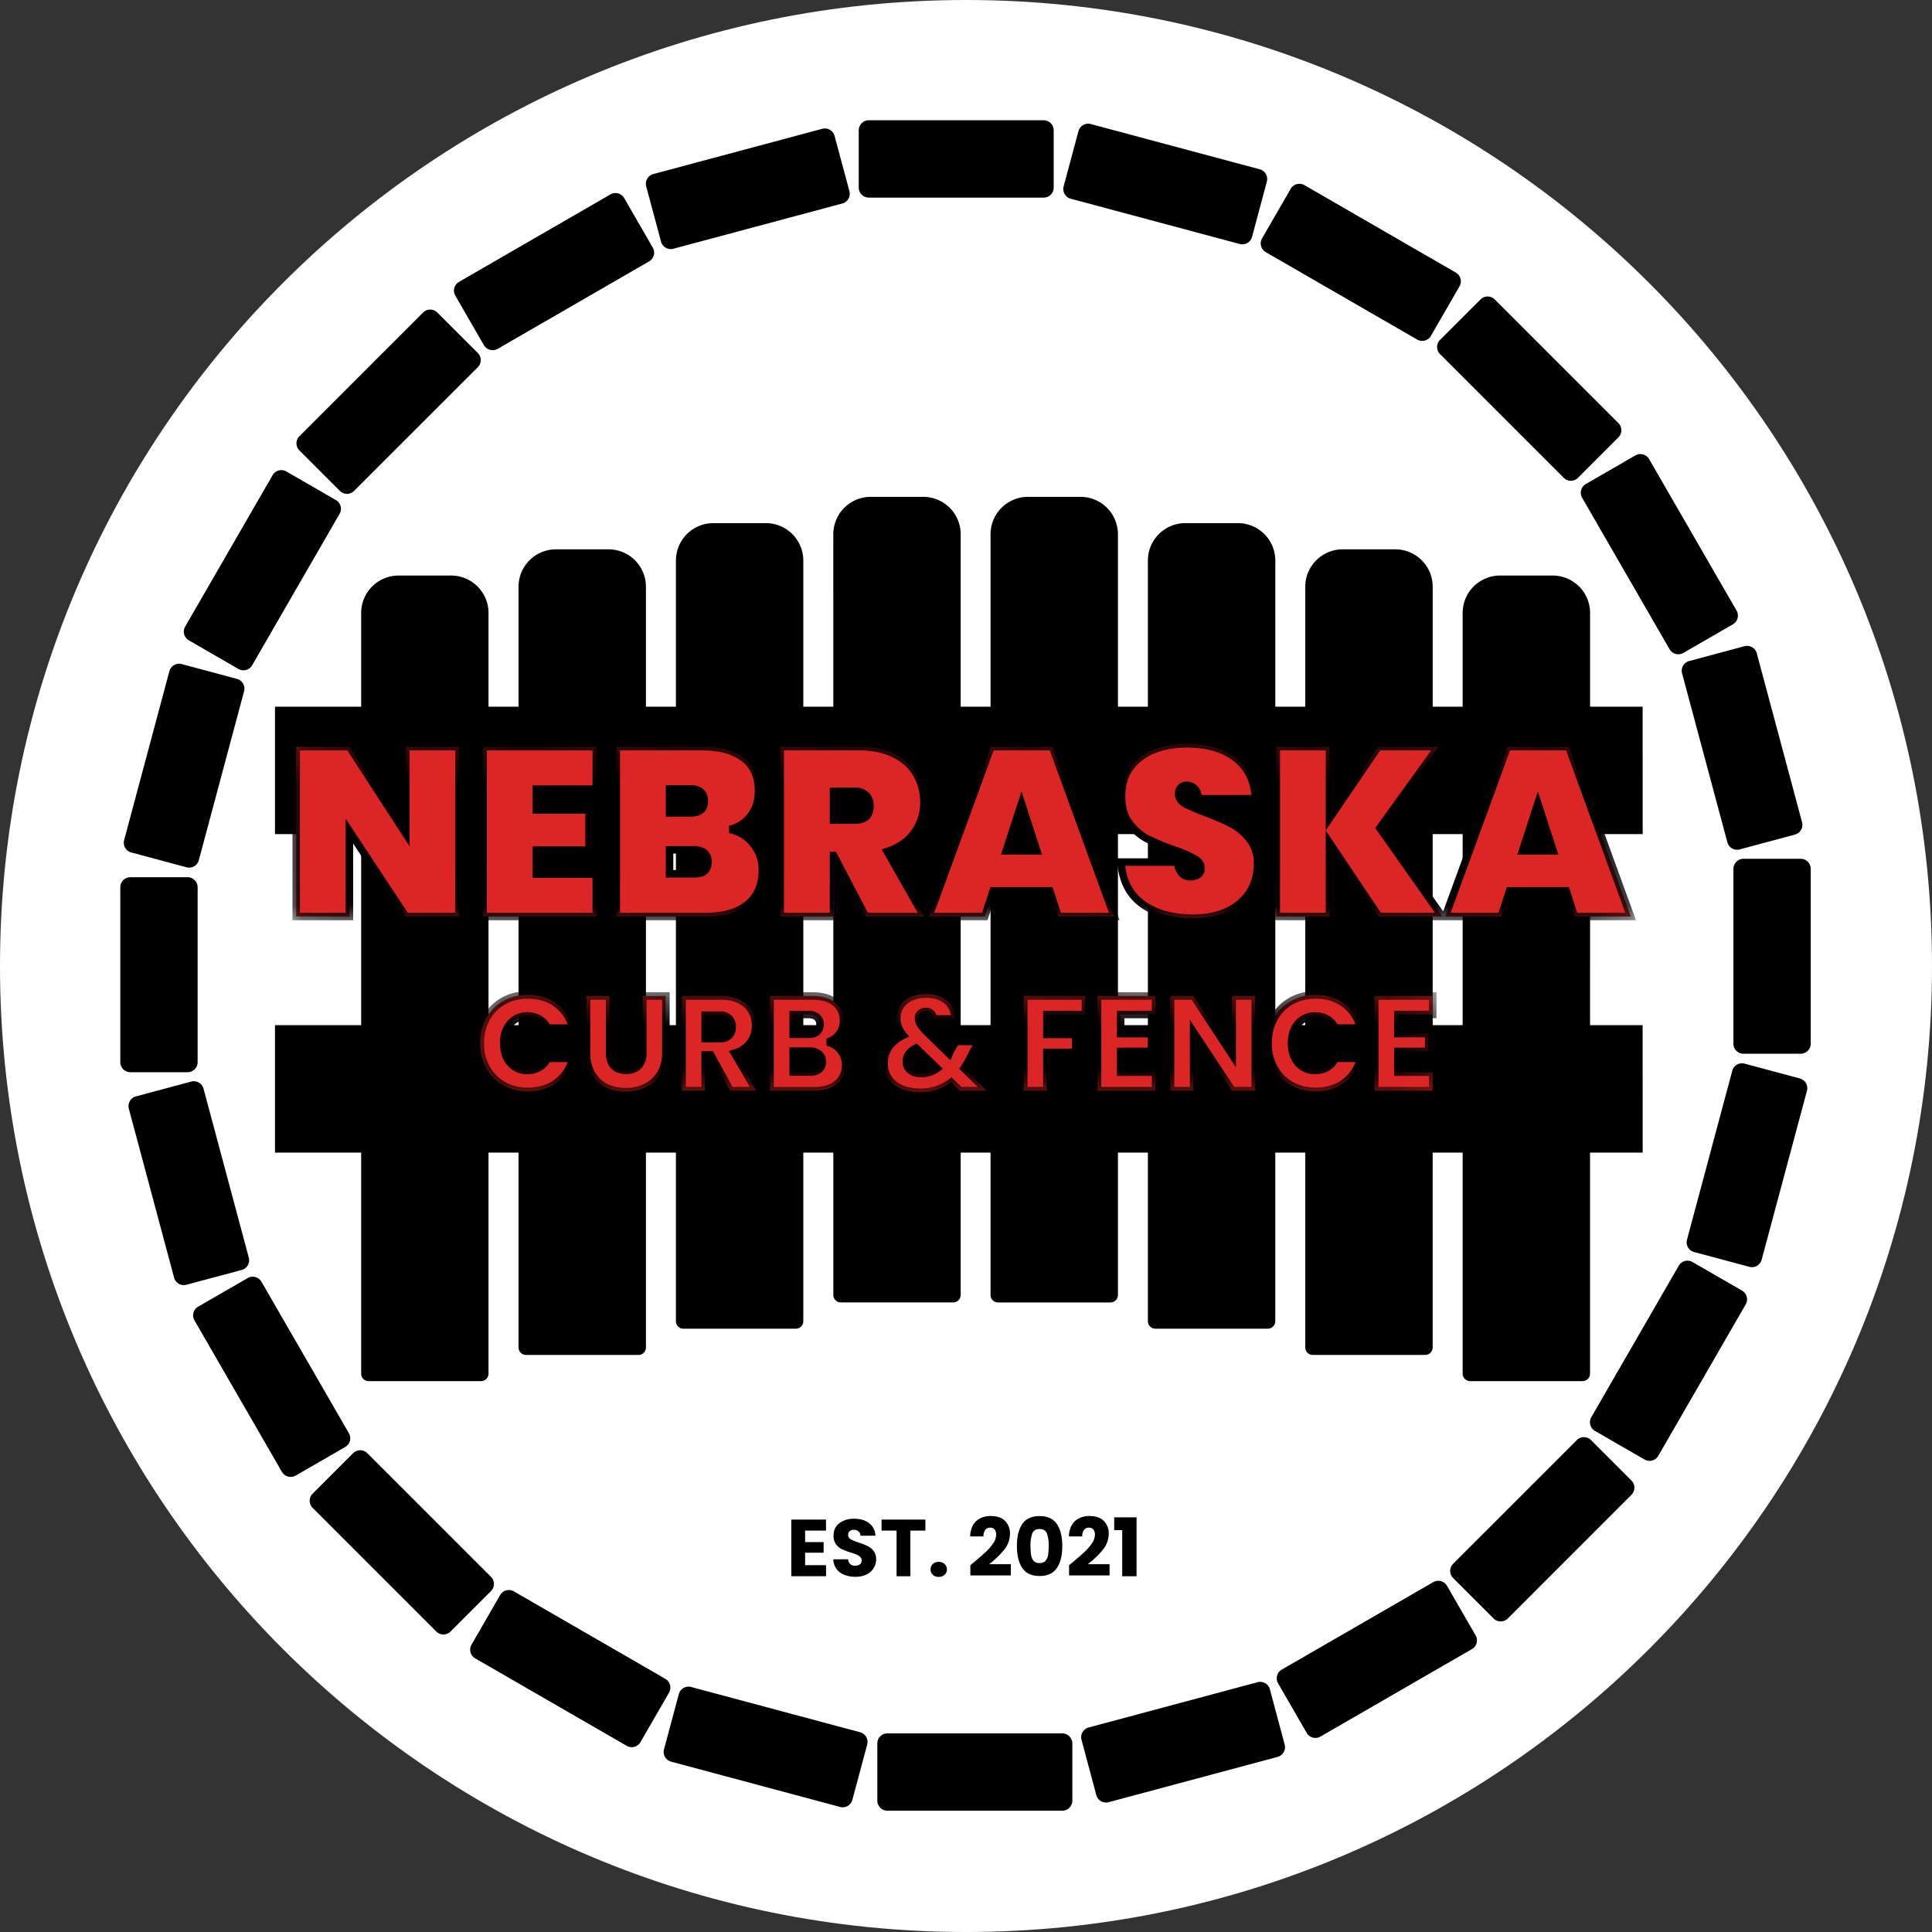
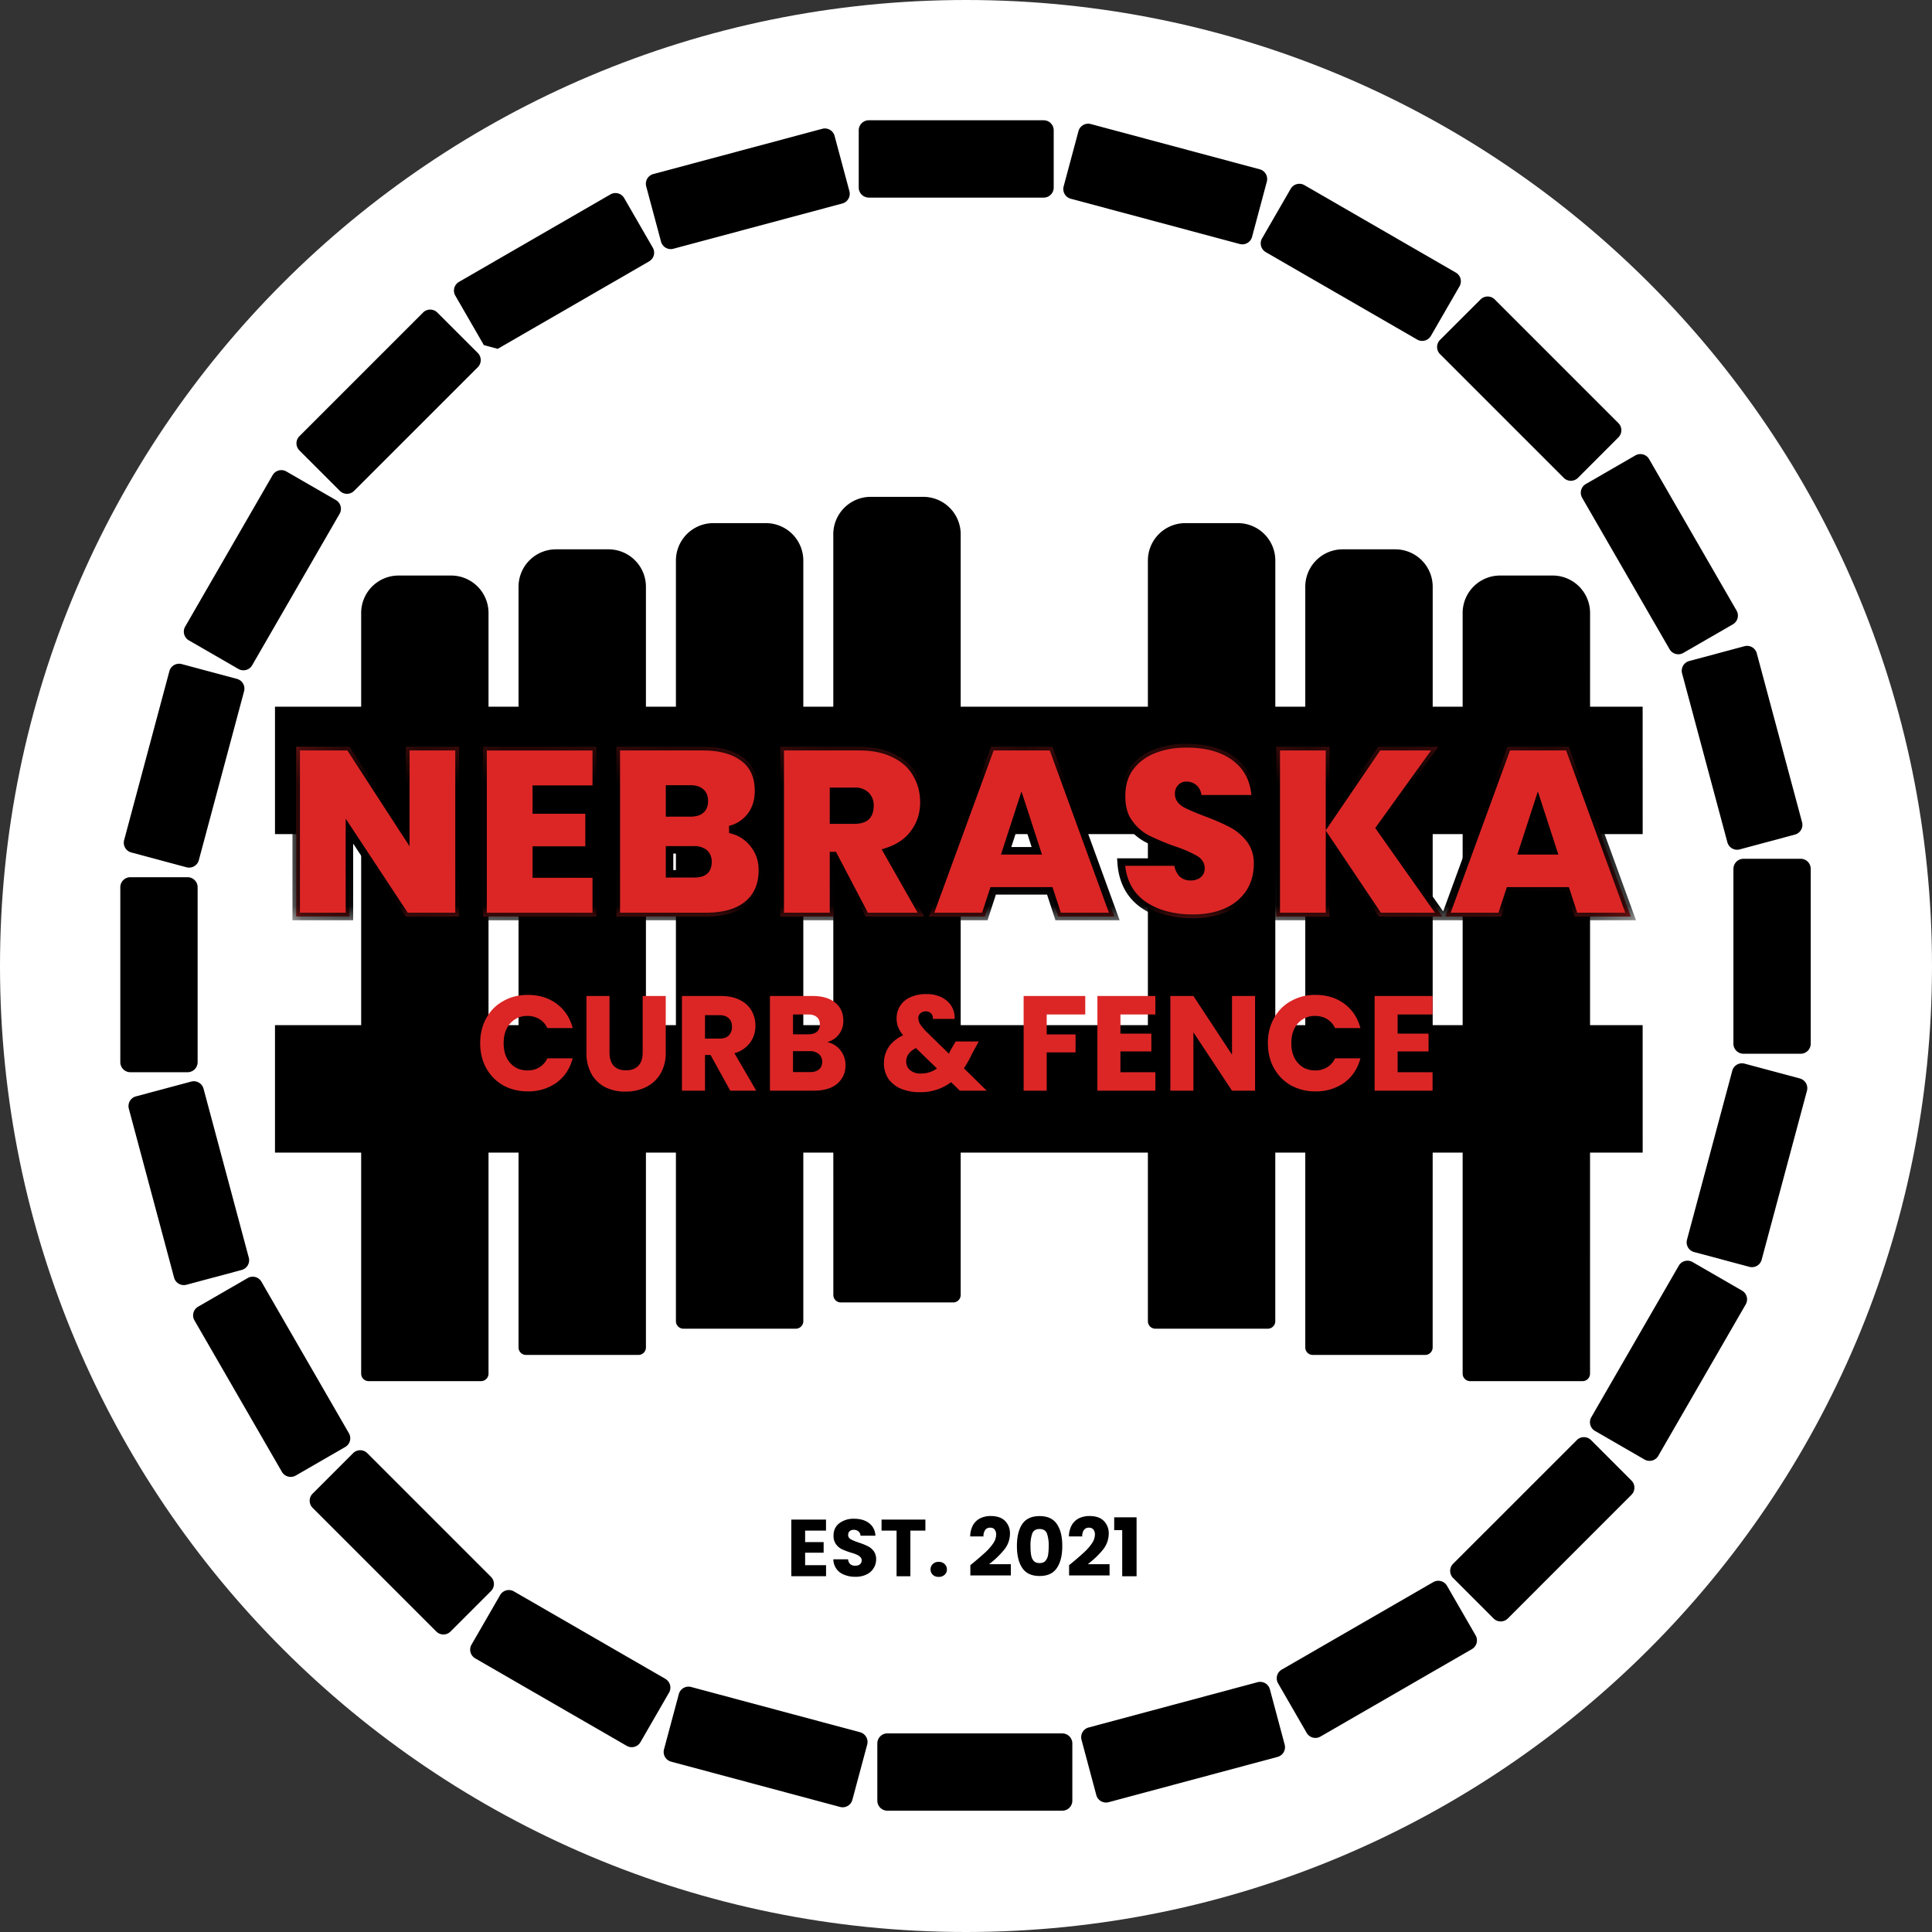
<svg xmlns="http://www.w3.org/2000/svg" data-bbox="0 0 48 48" viewBox="0 0 48 48" height="48" width="48" data-type="color">
  <rect x="0" y="0" width="48" height="48" fill="#333333" stroke="none" />
  <g>
    <path fill="#ffffff" d="M48 24c0 13.255-10.745 24-24 24S0 37.255 0 24 10.745 0 24 0s24 10.745 24 24" data-color="1" />
    <path fill="#000000" d="m31.243 41.794-4.196 1.125a.25.25 0 0 0-.177.306l.367 1.372a.25.25 0 0 0 .307.178l4.196-1.125a.25.25 0 0 0 .177-.307l-.367-1.372a.25.25 0 0 0-.307-.177" data-color="2" />
    <path fill="#000000" d="m35.608 39.308-3.762 2.172a.25.25 0 0 0-.092.343l.71 1.23a.25.25 0 0 0 .343.091l3.762-2.172a.25.25 0 0 0 .092-.342l-.71-1.23a.25.25 0 0 0-.343-.092" data-color="2" />
    <path fill="#000000" d="m39.175 35.78-3.072 3.071a.25.25 0 0 0 0 .355l1.004 1.004a.25.25 0 0 0 .355 0l3.071-3.072a.25.25 0 0 0 0-.354l-1.004-1.005a.25.25 0 0 0-.354 0" data-color="2" />
    <path fill="#000000" d="m41.708 31.447-2.172 3.762a.25.25 0 0 0 .091.342l1.23.71a.25.25 0 0 0 .343-.092l2.172-3.762a.25.25 0 0 0-.092-.342l-1.23-.71a.25.25 0 0 0-.342.092" data-color="2" />
    <path fill="#000000" d="M43.037 26.605 41.913 30.8a.25.25 0 0 0 .177.307l1.372.367a.25.25 0 0 0 .306-.177l1.125-4.196a.25.25 0 0 0-.177-.307l-1.372-.368a.25.25 0 0 0-.307.178" data-color="2" />
    <path fill="#000000" d="M43.066 21.586v4.344c0 .139.113.25.251.25h1.42a.25.25 0 0 0 .25-.25v-4.344a.25.25 0 0 0-.25-.25h-1.42a.25.25 0 0 0-.25.25" data-color="2" />
    <path fill="#000000" d="m41.791 16.73 1.125 4.196a.25.25 0 0 0 .307.177l1.371-.368a.25.25 0 0 0 .178-.306l-1.125-4.197a.25.25 0 0 0-.307-.177l-1.372.368a.25.25 0 0 0-.177.307" data-color="2" />
    <path fill="#000000" d="m39.308 12.368 2.172 3.762a.25.25 0 0 0 .343.091l1.23-.71a.25.25 0 0 0 .091-.342l-2.172-3.762a.25.25 0 0 0-.342-.092l-1.23.71a.25.25 0 0 0-.092.342" data-color="2" />
    <path fill="#000000" d="m35.778 8.799 3.072 3.072a.25.25 0 0 0 .355 0l1.004-1.005a.25.25 0 0 0 0-.354L37.137 7.44a.25.25 0 0 0-.354 0l-1.005 1.004a.25.25 0 0 0 0 .355" data-color="2" />
    <path fill="#000000" d="m31.447 6.264 3.762 2.172a.25.25 0 0 0 .342-.092l.71-1.23a.25.25 0 0 0-.092-.342L32.408 4.6a.25.25 0 0 0-.342.092l-.71 1.23a.25.25 0 0 0 .092.342" data-color="2" />
    <path fill="#000000" d="M26.605 4.938 30.8 6.062a.25.25 0 0 0 .307-.177l.367-1.372a.25.25 0 0 0-.177-.307l-4.196-1.124a.25.25 0 0 0-.307.177l-.368 1.372a.25.25 0 0 0 .178.307" data-color="2" />
    <path fill="#000000" d="M21.585 4.91h4.344a.25.25 0 0 0 .25-.251v-1.42a.25.25 0 0 0-.25-.251h-4.344a.25.25 0 0 0-.25.25v1.42a.25.25 0 0 0 .25.251" data-color="2" />
    <path fill="#000000" d="m16.73 6.18 4.196-1.124a.25.25 0 0 0 .177-.307l-.368-1.372a.25.25 0 0 0-.306-.177l-4.197 1.124a.25.25 0 0 0-.177.307l.368 1.372a.25.25 0 0 0 .307.177" data-color="2" />
-     <path fill="#000000" d="m12.365 8.667 3.762-2.173a.25.25 0 0 0 .091-.342l-.71-1.23a.25.25 0 0 0-.342-.092l-3.762 2.173a.25.25 0 0 0-.092.342l.71 1.23c.07.12.223.16.343.092" data-color="2" />
+     <path fill="#000000" d="m12.365 8.667 3.762-2.173a.25.25 0 0 0 .091-.342l-.71-1.23a.25.25 0 0 0-.342-.092l-3.762 2.173a.25.25 0 0 0-.092.342l.71 1.23" data-color="2" />
    <path fill="#000000" d="m8.798 12.195 3.072-3.071a.25.25 0 0 0 0-.355l-1.005-1.004a.25.25 0 0 0-.354 0l-3.072 3.072a.25.25 0 0 0 0 .354l1.004 1.004a.25.25 0 0 0 .355 0" data-color="2" />
    <path fill="#000000" d="m6.265 16.528 2.172-3.762a.25.25 0 0 0-.092-.342l-1.23-.71a.25.25 0 0 0-.342.091l-2.172 3.762a.25.25 0 0 0 .092.343l1.23.71a.25.25 0 0 0 .342-.092" data-color="2" />
    <path fill="#000000" d="m4.94 21.37 1.124-4.196a.25.25 0 0 0-.177-.307l-1.372-.368a.25.25 0 0 0-.307.177l-1.124 4.197a.25.25 0 0 0 .177.306l1.372.368a.25.25 0 0 0 .307-.177" data-color="2" />
    <path fill="#000000" d="M4.91 26.389v-4.344a.25.25 0 0 0-.25-.251H3.24a.25.25 0 0 0-.251.25v4.345c0 .138.112.25.25.25h1.42a.25.25 0 0 0 .251-.25" data-color="2" />
    <path fill="#000000" d="m6.181 31.245-1.124-4.196a.25.25 0 0 0-.307-.177l-1.372.367a.25.25 0 0 0-.177.307l1.124 4.196a.25.25 0 0 0 .307.177l1.372-.367a.25.25 0 0 0 .177-.307" data-color="2" />
    <path fill="#000000" d="m8.668 35.607-2.172-3.762a.25.25 0 0 0-.342-.092l-1.23.71a.25.25 0 0 0-.092.343l2.172 3.762c.07.12.223.16.343.092l1.23-.71a.25.25 0 0 0 .091-.343" data-color="2" />
    <path fill="#000000" d="m12.198 39.176-3.072-3.072a.25.25 0 0 0-.354 0l-1.004 1.004a.25.25 0 0 0 0 .355l3.071 3.071a.25.25 0 0 0 .355 0l1.004-1.004a.25.25 0 0 0 0-.354" data-color="2" />
    <path fill="#000000" d="m16.53 41.71-3.762-2.172a.25.25 0 0 0-.343.092l-.71 1.23a.25.25 0 0 0 .092.342l3.762 2.172a.25.25 0 0 0 .343-.091l.71-1.23a.25.25 0 0 0-.092-.342" data-color="2" />
    <path fill="#000000" d="m21.368 43.037-4.196-1.124a.25.25 0 0 0-.307.177l-.368 1.372a.25.25 0 0 0 .177.306l4.197 1.125a.25.25 0 0 0 .306-.177l.368-1.372a.25.25 0 0 0-.177-.307" data-color="2" />
    <path fill="#000000" d="M26.392 43.065h-4.344a.25.25 0 0 0-.251.251v1.42c0 .139.112.25.25.25h4.345a.25.25 0 0 0 .25-.25v-1.42a.25.25 0 0 0-.25-.25" data-color="2" />
    <path fill="#000000" d="M20.003 38.028v.285h.46v.264h-.46v.31h.52v.274h-.863v-1.408h.862v.275zm1.251 1.147a.7.7 0 0 1-.277-.05.41.41 0 0 1-.273-.385h.366a.18.18 0 0 0 .054.12q.045.04.12.04.076 0 .12-.034a.12.12 0 0 0 .044-.098.11.11 0 0 0-.036-.086.3.3 0 0 0-.086-.057 1 1 0 0 0-.144-.05 2 2 0 0 1-.223-.084.4.4 0 0 1-.148-.124.35.35 0 0 1-.062-.215q0-.196.142-.306a.58.58 0 0 1 .371-.113q.232 0 .375.113a.4.4 0 0 1 .152.308h-.37a.14.14 0 0 0-.05-.106.17.17 0 0 0-.119-.04.14.14 0 0 0-.1.034q-.038.032-.038.094 0 .069.064.106.065.038.2.083.137.045.22.088a.4.4 0 0 1 .15.122.33.33 0 0 1 .061.207.4.4 0 0 1-.062.218.4.4 0 0 1-.176.157.6.6 0 0 1-.275.058m1.737-1.422v.275h-.373v1.133h-.343v-1.133h-.373v-.275zm.332 1.424a.2.2 0 0 1-.148-.052.18.18 0 0 1-.056-.133.18.18 0 0 1 .056-.134.2.2 0 0 1 .148-.054.2.2 0 0 1 .145.054q.057.053.058.134 0 .08-.058.133a.2.2 0 0 1-.145.052m.785-.29.062-.051a8 8 0 0 0 .309-.267q.114-.105.192-.218a.4.4 0 0 0 .078-.223.2.2 0 0 0-.038-.128q-.037-.046-.114-.046-.076 0-.12.058a.26.26 0 0 0-.043.16h-.33a.6.6 0 0 1 .072-.284.43.43 0 0 1 .182-.169.6.6 0 0 1 .253-.054q.239 0 .359.122a.43.43 0 0 1 .122.32.63.63 0 0 1-.146.398 2.2 2.2 0 0 1-.373.357h.541v.279h-1.006zm1.157-.478q0-.345.132-.544.135-.198.431-.198.297 0 .43.198.135.2.134.544 0 .35-.134.547-.133.2-.43.199-.296 0-.43-.199-.133-.198-.133-.547m.79 0a.9.9 0 0 0-.044-.31q-.044-.111-.183-.111-.138 0-.182.11a.9.9 0 0 0-.044.31q0 .138.016.227.015.089.064.145.05.054.146.054.097 0 .145-.054a.3.3 0 0 0 .066-.145q.015-.09.016-.226m.506.477.062-.05a7 7 0 0 0 .309-.267q.114-.105.192-.218a.4.4 0 0 0 .079-.223.2.2 0 0 0-.038-.128q-.039-.046-.115-.046-.075 0-.12.058a.26.26 0 0 0-.042.16h-.331a.6.6 0 0 1 .072-.284.43.43 0 0 1 .183-.169.6.6 0 0 1 .252-.054q.24 0 .36.122a.43.43 0 0 1 .122.32.63.63 0 0 1-.147.398q-.147.182-.373.357h.541v.279h-1.006zm1.121-.87v-.319h.556v1.464h-.357v-1.145z" data-color="2" />
    <path fill="#000000" d="M8.973 15.23a.93.93 0 0 1 .93-.931h1.304a.93.93 0 0 1 .93.93v18.899a.186.186 0 0 1-.185.186H9.159a.186.186 0 0 1-.186-.186z" data-color="2" />
    <path fill="#000000" d="M39.505 15.23a.93.93 0 0 0-.93-.931H37.27a.93.93 0 0 0-.931.93v18.899c0 .103.083.186.186.186h2.793a.186.186 0 0 0 .186-.186z" data-color="2" />
    <path fill="#000000" d="M12.883 14.578a.93.93 0 0 1 .93-.93h1.304a.93.93 0 0 1 .931.93v18.898a.186.186 0 0 1-.186.187h-2.793a.186.186 0 0 1-.186-.187z" data-color="2" />
    <path fill="#000000" d="M35.595 14.578a.93.93 0 0 0-.931-.93H33.36a.93.93 0 0 0-.931.93v18.898c0 .103.083.187.186.187h2.793a.186.186 0 0 0 .186-.187z" data-color="2" />
    <path fill="#000000" d="M16.793 13.927a.93.93 0 0 1 .93-.93h1.304a.93.93 0 0 1 .931.93v18.898a.186.186 0 0 1-.186.186h-2.793a.186.186 0 0 1-.186-.186z" data-color="2" />
    <path fill="#000000" d="M31.685 13.927a.93.93 0 0 0-.931-.93H29.45a.93.93 0 0 0-.931.93v18.898c0 .103.083.186.186.186h2.793a.186.186 0 0 0 .186-.186z" data-color="2" />
    <path fill="#000000" d="M20.703 13.275a.93.93 0 0 1 .931-.931h1.303a.93.93 0 0 1 .931.93v18.899a.186.186 0 0 1-.186.186H20.89a.186.186 0 0 1-.186-.186z" data-color="2" />
-     <path fill="#000000" d="M27.775 13.275a.93.93 0 0 0-.931-.931H25.54a.93.93 0 0 0-.93.93v18.899c0 .103.083.186.186.186h2.792a.186.186 0 0 0 .187-.186z" data-color="2" />
    <path fill="#000000" d="M40.811 17.558H6.832v3.165h33.98z" data-color="2" />
    <path fill="#000000" d="M40.811 25.47H6.832v3.166h33.98z" data-color="2" />
    <path fill="#DC2626" d="M11.405 22.77h-1.323l-1.4-2.12v2.12H7.359v-4.218h1.323l1.4 2.157v-2.157h1.323zm1.92-3.163v.518h1.31v.995h-1.31v.596h1.49v1.054h-2.813v-4.218h2.813v1.055zm4.812 1q.381.09.59.37.215.274.215.637 0 .555-.37.858-.363.298-1.049.298h-2.21v-4.218h2.151q.644 0 1.013.28.37.28.37.816a1 1 0 0 1-.197.626.9.9 0 0 1-.513.334m-1.501-.41h.512q.18 0 .262-.072.09-.072.09-.22 0-.156-.09-.227-.083-.078-.262-.077h-.512zm.602 1.513q.178 0 .262-.066.09-.071.089-.226 0-.304-.351-.304h-.602v.596zm4.269 1.06-.792-1.513h-.006v1.513h-1.323v-4.218h1.966q.513 0 .876.185.363.179.542.494.185.31.185.703 0 .423-.238.751-.233.327-.674.47l.918 1.615zm-.798-2.395h.524q.19 0 .286-.083.095-.09.095-.274a.34.34 0 0 0-.101-.262q-.096-.096-.28-.096h-.524zm5.373 1.758h-1.406l-.208.637h-1.389l1.544-4.218h1.525l1.537 4.218h-1.394zm-.321-.995-.382-1.174-.381 1.174zm3.875 1.674q-.758 0-1.251-.352-.49-.357-.53-1.042h1.406q.03.363.321.363a.3.3 0 0 0 .179-.047q.078-.054.078-.161 0-.15-.161-.239a3 3 0 0 0-.5-.214 6 6 0 0 1-.674-.28 1.3 1.3 0 0 1-.453-.4q-.19-.261-.185-.673 0-.41.209-.697a1.3 1.3 0 0 1 .578-.44 2.2 2.2 0 0 1 .828-.15q.774 0 1.227.358.459.357.483 1.007h-1.424q-.006-.18-.09-.256a.3.3 0 0 0-.202-.078.18.18 0 0 0-.137.06q-.054.053-.054.155 0 .143.155.238.161.09.507.22.399.15.655.287.262.136.453.38.19.246.19.614 0 .388-.19.698a1.3 1.3 0 0 1-.554.476q-.363.173-.864.173m4.623-.042-1.227-1.829v1.83h-1.323v-4.219h1.323v1.776l1.21-1.776h1.495l-1.454 2.02 1.55 2.198zm4.653-.637h-1.406l-.209.637H35.91l1.543-4.218h1.525l1.538 4.218H39.12zm-.322-.995-.381-1.174-.382 1.174z" data-color="3" />
    <mask height="5" width="34" y="18" x="7" maskUnits="userSpaceOnUse" style="mask-type:luminance" id="71ea2874-9364-40f4-8f58-bd2f24a89890" fill="none">
      <path fill="#ffffff" d="M40.667 18.343H7.25v4.595h33.417z" />
      <path fill="#000000" d="M11.405 22.77h-1.323l-1.4-2.12v2.12H7.359v-4.218h1.323l1.4 2.157v-2.157h1.323zm1.92-3.163v.518h1.31v.995h-1.31v.596h1.49v1.054h-2.813v-4.218h2.813v1.055zm4.812 1q.381.09.59.37.215.274.215.637 0 .555-.37.858-.363.298-1.049.298h-2.21v-4.218h2.151q.644 0 1.013.28.37.28.37.816a1 1 0 0 1-.197.626.9.9 0 0 1-.513.334m-1.501-.41h.512q.18 0 .262-.072.09-.072.09-.22 0-.156-.09-.227-.083-.078-.262-.077h-.512zm.602 1.513q.178 0 .262-.066.09-.071.089-.226 0-.304-.351-.304h-.602v.596zm4.269 1.06-.792-1.513h-.006v1.513h-1.323v-4.218h1.966q.513 0 .876.185.363.179.542.494.185.31.185.703 0 .423-.238.751-.233.327-.674.47l.918 1.615zm-.798-2.395h.524q.19 0 .286-.083.095-.09.095-.274a.34.34 0 0 0-.101-.262q-.096-.096-.28-.096h-.524zm5.373 1.758h-1.406l-.208.637h-1.389l1.544-4.218h1.525l1.537 4.218h-1.394zm-.321-.995-.382-1.174-.381 1.174zm3.875 1.674q-.758 0-1.251-.352-.49-.357-.53-1.042h1.406q.03.363.321.363a.3.3 0 0 0 .179-.047q.078-.054.078-.161 0-.15-.161-.239a3 3 0 0 0-.5-.214 6 6 0 0 1-.674-.28 1.3 1.3 0 0 1-.453-.4q-.19-.261-.185-.673 0-.41.209-.697a1.3 1.3 0 0 1 .578-.44 2.2 2.2 0 0 1 .828-.15q.774 0 1.227.358.459.357.483 1.007h-1.424q-.006-.18-.09-.256a.3.3 0 0 0-.202-.078.18.18 0 0 0-.137.06q-.054.053-.054.155 0 .143.155.238.161.09.507.22.399.15.655.287.262.136.453.38.19.246.19.614 0 .388-.19.698a1.3 1.3 0 0 1-.554.476q-.363.173-.864.173m4.623-.042-1.227-1.829v1.83h-1.323v-4.219h1.323v1.776l1.21-1.776h1.495l-1.454 2.02 1.55 2.198zm4.653-.637h-1.406l-.209.637H35.91l1.543-4.218h1.525l1.538 4.218H39.12zm-.322-.995-.381-1.174-.382 1.174z" />
    </mask>
    <g mask="url(#71ea2874-9364-40f4-8f58-bd2f24a89890)">
      <path fill="#000000" d="M11.404 22.77v.094h.093v-.094zm-1.322 0-.078.052.027.042h.05zm-1.4-2.12.077-.052-.17-.258v.31zm0 2.12v.094h.092v-.094zm-1.323 0h-.093v.094h.093zm0-4.218v-.093h-.093v.093zm1.322 0 .078-.05-.027-.043h-.05zm1.4 2.157-.078.05.172.264v-.314zm0-2.157v-.093h-.093v.093zm1.323 0h.093v-.093h-.093zm0 4.218v-.093h-1.322v.187h1.322zm-1.322 0 .077-.05-1.4-2.122-.078.052-.077.05 1.4 2.122zm-1.4-2.12h-.094v2.12h.186v-2.12zm0 2.12v-.093H7.358v.187H8.68zm-1.323 0h.093v-4.218h-.186v4.218zm0-4.218v.093H8.68v-.186H7.36zm1.322 0-.078.051 1.4 2.157.079-.05.078-.052-1.4-2.156zm1.4 2.157h.094v-2.157h-.187v2.157zm0-2.157v.093h1.323v-.186h-1.322zm1.323 0h-.093v4.218h.186v-4.218zm1.92 1.055v-.093h-.093v.093zm0 .518h-.093v.093h.094zm1.311 0h.093v-.093h-.093zm0 .995v.093h.093v-.093zm-1.31 0v-.093h-.094v.093zm0 .596h-.094v.093h.094zm1.489 0h.093v-.093h-.093zm0 1.054v.094h.093v-.094zm-2.812 0h-.093v.094h.093zm0-4.218v-.093h-.093v.093zm2.812 0h.093v-.093h-.093zm0 1.055v.093h.093v-.093zm-1.49 0h-.093v.518h.187v-.518zm0 .518v.093h1.311v-.186h-1.31zm1.311 0h-.093v.995h.186v-.995zm0 .995v-.093h-1.31v.186h1.31zm-1.31 0h-.094v.596h.187v-.596zm0 .596v.093h1.489v-.186h-1.49zm1.489 0h-.093v1.054h.186v-1.054zm0 1.054v-.093h-2.812v.187h2.812zm-2.812 0h.093v-4.218h-.186v4.218zm0-4.218v.093h2.812v-.186h-2.812zm2.812 0h-.093v1.055h.186v-1.055zm0 1.055v-.093h-1.49v.186h1.49zm3.323 1-.024-.09.002.181zm.59.37-.075.056.001.002zm-.155 1.496.059.072zm-3.26.297h-.093v.094h.093zm0-4.218v-.093h-.093v.093zm3.337 1.722-.074-.056zm-2.014-.077h-.093v.093h.093zm.775-.072-.058-.073-.002.002zm0-.447-.064.069.003.002.003.002zm-.775-.077v-.093h-.093v.093zm.864 2.044.058.073zm-.864-.53v-.094h-.093v.093zm0 .595h-.093v.093h.093zm1.502-1.102-.022.09a.9.9 0 0 1 .537.335l.074-.056.075-.055a1.08 1.08 0 0 0-.643-.405zm.59.37-.074.057q.195.247.195.58h.186q0-.394-.234-.695zm.214.637h-.093c0 .346-.114.604-.336.786l.06.072.059.072c.27-.224.403-.538.403-.93zm-.37.858-.059-.072c-.219.18-.544.276-.99.276v.187c.47 0 .843-.102 1.109-.32zm-1.048.297v-.093h-2.21v.187h2.21zm-2.21 0h.092v-4.218h-.186v4.218zm0-4.218v.093h2.15v-.186h-2.15zm2.15 0v.093c.417 0 .732.091.957.262l.056-.075.056-.074c-.267-.203-.627-.299-1.069-.299zm1.013.28-.056.075c.22.166.332.408.332.742h.187c0-.382-.133-.684-.407-.89zm.37.817h-.094q0 .34-.177.569l.074.056.074.057a1.1 1.1 0 0 0 .216-.682zm-.197.625-.074-.056a.82.82 0 0 1-.462.3l.024.09.023.09q.35-.09.563-.367zm-2.014-.077v.093h.512v-.186h-.512zm.512 0v.093c.129 0 .243-.025.323-.094l-.06-.07-.06-.072c-.032.027-.093.05-.203.05zm.263-.072.058.073c.088-.07.124-.175.124-.293h-.186c0 .08-.023.122-.054.147zm.09-.22h.092c0-.121-.035-.228-.124-.3l-.058.073-.058.073c.03.024.054.068.054.154zm-.09-.227.063-.068c-.08-.075-.196-.102-.325-.102v.186c.108 0 .167.024.198.053zm-.262-.077v-.093h-.513v.186h.512zm-.513 0h-.093v.596h.186V19.6zm.602 2.11v.092c.127 0 .24-.023.32-.085l-.058-.073-.057-.074c-.032.025-.094.046-.205.046zm.262-.066.058.072c.089-.07.125-.178.125-.299h-.187c0 .086-.024.13-.054.154zm.09-.227h.093a.38.38 0 0 0-.12-.298.5.5 0 0 0-.325-.099v.186c.106 0 .168.023.203.054.032.027.055.074.055.157zm-.352-.304v-.093h-.602v.186h.602zm-.602 0h-.093v.596h.186v-.596zm0 .596v.093h.602v-.186h-.602zm4.871 1.06-.082.044.026.05h.056zm-.792-1.513.082-.043-.026-.05h-.056zm-.006 0v-.093h-.093v.093zm0 1.513v.094h.093v-.094zm-1.323 0h-.093v.094h.093zm0-4.218v-.093h-.093v.093zm2.842.185-.042.083h.001zm.542.495-.08.045v.002zm-.053 1.453-.076-.054zm-.674.47-.028-.088-.109.036.057.099zm.918 1.615v.094h.16l-.079-.14zm-2.252-2.395h-.093v.093h.093zm.81-.083.062.07v-.001l.002-.001zm-.006-.536-.066.066h.002v.002zm-.804-.096v-.093h-.093v.093zm.798 3.11.083-.043-.793-1.513-.082.043-.083.043.793 1.514zm-.792-1.513v-.093h-.006v.186h.006zm-.006 0h-.093v1.513h.186v-1.513zm0 1.513v-.093h-1.323v.187h1.323zm-1.323 0h.093v-4.218h-.186v4.218zm0-4.218v.093h1.966v-.186h-1.966zm1.966 0v.093q.496.001.834.175l.042-.083.042-.083q-.388-.196-.918-.195zm.876.185-.04.084q.34.167.501.456l.081-.046.082-.045a1.3 1.3 0 0 0-.583-.533zm.542.495-.08.047q.171.286.172.656h.186a1.44 1.44 0 0 0-.198-.751zm.185.703h-.093q0 .394-.22.696l.075.054.075.055q.256-.354.256-.805zm-.238.75-.076-.053q-.211.3-.626.435l.029.089.028.088c.31-.1.553-.268.72-.505zm-.674.47-.08.047.917 1.615.081-.047.081-.045-.918-1.615zm.918 1.615v-.093h-1.454v.187h1.454zm-2.252-2.395v.093h.524v-.186h-.524zm.524 0v.093c.139 0 .26-.03.348-.106l-.062-.07-.061-.07c-.04.035-.11.06-.225.06zm.286-.083.064.068c.089-.084.125-.204.125-.342h-.187c0 .108-.027.17-.065.206zm.096-.274h.093a.44.44 0 0 0-.13-.33l-.065.068-.064.068c.046.042.072.103.072.194zm-.102-.262.066-.066a.47.47 0 0 0-.346-.123v.187c.108 0 .174.027.215.068zm-.28-.096v-.093h-.524v.187h.524zm-.524 0h-.093v.715h.186v-.715zm5.374 2.473.088-.029-.02-.064h-.068zm-1.407 0v-.093h-.067l-.02.064zm-.208.637v.094h.068l.02-.065zm-1.388 0-.088-.031-.045.125h.133zm1.543-4.218v-.093h-.065l-.022.061zm1.525 0 .088-.032-.023-.06h-.065zm1.537 4.218v.094h.133l-.045-.125zm-1.394 0-.088.03.02.064h.068zm-.53-1.632v.093h.128l-.04-.122zm-.381-1.174.088-.028-.088-.273-.089.273zm-.382 1.174-.088-.029-.04.122h.128zm1.085.995v-.093h-1.407v.186h1.407zm-1.407 0-.088-.029-.209.638.089.028.088.03.209-.638zm-.208.637v-.093h-1.388v.187h1.388zm-1.388 0 .087.032 1.543-4.218-.087-.032-.087-.032-1.544 4.219zm1.543-4.218v.093h1.525v-.186h-1.525zm1.525 0-.087.032 1.537 4.218.087-.032.088-.031-1.537-4.219zm1.537 4.218v-.093H26.29v.187h1.394zm-1.394 0 .089-.028-.209-.638-.088.029-.089.029.209.637zm-.53-1.632.088-.029-.38-1.173-.09.028-.088.03.381 1.173zm-.381-1.174-.089-.028-.381 1.173.088.029.089.029.381-1.174zm-.382 1.174v.093h.763v-.186h-.763zm3.387 1.323-.055.075h.001zm-.53-1.043v-.093h-.1l.007.099zm1.406 0 .093-.008-.007-.085h-.086zm.5.316.052.077h.001zm-.083-.4-.048.08.002.001v.001zm-.5-.214-.032.088zm-.674-.28-.043.083zm-.637-1.072.093.001v-.001zm.208-.697L28 19.015zm.578-.441-.035-.087zm2.056.208-.058.073zm.482 1.007v.093h.097l-.004-.096zm-1.424 0-.093.003.003.09h.09zm-.429-.274.066.066.002-.002.002-.002zm.102.393-.05.08h.003l.001.002zm.506.22-.033.088zm.655.287-.044.082h.001zm.453 1.692.08.05v-.001zm-1.418.65v-.094q-.733-.002-1.197-.334l-.054.076-.054.076c.35.248.786.368 1.305.368zm-1.251-.352.055-.075c-.3-.22-.466-.54-.492-.973l-.093.005-.093.006c.03.48.217.855.568 1.112zm-.53-1.043v.093h1.406v-.186h-1.406zm1.406 0-.093.008a.55.55 0 0 0 .118.326.38.38 0 0 0 .297.123v-.187c-.077 0-.125-.022-.157-.06-.035-.039-.063-.107-.072-.218zm.322.364v.093a.4.4 0 0 0 .23-.064l-.052-.077-.051-.078a.22.22 0 0 1-.127.032zm.178-.048.053.076a.28.28 0 0 0 .118-.237h-.186c0 .046-.015.069-.038.084zm.078-.161h.093c0-.142-.08-.248-.209-.32l-.045.082-.045.081c.086.048.113.1.113.157zm-.161-.238.047-.08a3 3 0 0 0-.517-.223l-.03.088-.031.088q.336.119.483.207zm-.5-.215.03-.088a6 6 0 0 1-.661-.275l-.043.083-.042.083q.275.141.684.285zm-.674-.28.043-.082a1.2 1.2 0 0 1-.42-.372l-.076.055-.075.055q.202.278.485.427zm-.453-.399.076-.055q-.171-.23-.167-.617l-.093-.001-.093-.002q-.01.436.202.73zm-.184-.673h.093q.001-.385.19-.643l-.075-.054-.075-.055q-.227.314-.226.752zm.208-.697.075.055q.197-.27.538-.41l-.035-.086-.035-.086a1.4 1.4 0 0 0-.618.471zm.578-.441.035.086q.35-.142.793-.142v-.186a2.3 2.3 0 0 0-.863.155zm.828-.15v.094c.503 0 .89.116 1.17.337l.058-.073.057-.073c-.323-.255-.755-.377-1.285-.377zm1.228.358-.057.074c.28.219.431.527.446.937l.093-.004.093-.003c-.017-.457-.188-.82-.518-1.077zm.482 1.007v-.093h-1.424v.186h1.424zm-1.424 0 .093-.003c-.004-.13-.037-.245-.119-.321l-.063.068-.063.068c.029.027.056.083.06.191zm-.09-.256.064-.068a.38.38 0 0 0-.266-.103v.187q.085 0 .14.052zm-.202-.077v-.094a.27.27 0 0 0-.206.09l.07.063.069.062a.08.08 0 0 1 .067-.028zm-.137.06-.066-.067a.3.3 0 0 0-.08.221h.186c0-.051.013-.076.026-.089zm-.053.154h-.093c0 .137.077.242.199.318l.049-.08.048-.079c-.084-.052-.11-.105-.11-.159zm.155.238-.046.082q.172.094.52.226l.032-.087.033-.087a4 4 0 0 1-.494-.215zm.506.22-.032.088q.395.148.643.28l.044-.081.044-.082a6 6 0 0 0-.666-.291zm.655.287-.043.082q.244.127.423.356l.073-.057.074-.057a1.5 1.5 0 0 0-.483-.407zm.453.381-.073.057a.88.88 0 0 1 .17.557h.187a1.06 1.06 0 0 0-.21-.671zm.19.614h-.092q0 .362-.177.648l.08.049.079.049q.204-.335.204-.746zm-.19.697-.079-.05a1.2 1.2 0 0 1-.515.442l.04.085.04.084q.385-.183.593-.512zm-.554.477-.04-.085q-.34.163-.824.164v.186q.517.001.904-.181zm3.76.13-.078.052.028.042h.05zm-1.228-1.828.078-.052-.17-.254v.306zm0 1.828v.094h.093v-.094zm-1.322 0h-.093v.094h.093zm0-4.218v-.093h-.093v.093zm1.322 0h.093v-.093h-.093zm0 1.776h-.093v.302l.17-.25zm1.21-1.776v-.093h-.05l-.027.04zm1.495 0 .076.055.106-.148h-.182zm-1.453 2.02-.076-.054-.039.053.038.055zm1.549 2.198v.094h.179l-.103-.147zm-1.573 0 .077-.051-1.227-1.83-.078.053-.077.051 1.227 1.83zm-1.228-1.828h-.093v1.828h.186v-1.828zm0 1.828v-.093H31.71v.187h1.322zm-1.322 0h.093v-4.218h-.186v4.218zm0-4.218v.093h1.322v-.186H31.71zm1.322 0h-.093v1.776h.186v-1.776zm0 1.776.077.052 1.21-1.775-.077-.053-.077-.052-1.21 1.775zm1.21-1.776v.093h1.495v-.186h-1.495zm1.495 0-.075-.054-1.454 2.02.075.054.076.054 1.454-2.02zm-1.453 2.02-.077.054 1.55 2.198.076-.054.076-.053-1.55-2.199zm1.549 2.198v-.093h-1.573v.187h1.573zm3.08-.637.088-.029-.021-.064h-.068zm-1.407 0v-.093h-.067l-.021.064zm-.209.637v.094h.068l.021-.065zm-1.388 0-.087-.031-.046.125h.133zm1.543-4.218v-.093h-.065l-.022.061zm1.526 0 .087-.032-.022-.06h-.065zm1.537 4.218v.094h.133l-.046-.125zm-1.394 0-.089.03.021.064h.068zm-.53-1.632v.093h.128l-.04-.122zm-.382-1.174.089-.028-.089-.273-.088.273zm-.381 1.174-.089-.029-.04.122h.129zm1.084.995v-.093h-1.406v.186h1.406zm-1.406 0-.088-.029-.209.638.089.028.088.03.209-.638zm-.209.637v-.093h-1.388v.187h1.389zm-1.388 0 .088.032 1.543-4.218-.088-.032-.087-.032-1.543 4.219zm1.543-4.218v.093h1.526v-.186H37.45zm1.526 0-.088.032 1.537 4.218.088-.032.087-.031-1.537-4.219zm1.537 4.218v-.093H39.12v.187h1.394zm-1.394 0 .088-.028-.208-.638-.089.029-.088.029.208.637zm-.53-1.632.088-.029-.381-1.173-.089.028-.088.03.38 1.173zm-.382-1.174-.088-.028-.382 1.173.089.029.088.029.382-1.174zm-.381 1.174v.093h.762v-.186h-.762z" data-color="2" />
    </g>
    <path fill="#DC2626" d="M11.93 25.918q0-.348.15-.62.15-.275.42-.425.27-.155.613-.155.42 0 .717.221.299.222.399.604h-.63a.5.5 0 0 0-.201-.225.55.55 0 0 0-.292-.077.55.55 0 0 0-.429.184q-.164.185-.164.493 0 .309.164.493.165.184.429.184.165 0 .292-.077a.5.5 0 0 0 .2-.224h.63q-.1.381-.398.603a1.2 1.2 0 0 1-.717.218q-.341 0-.614-.151a1.1 1.1 0 0 1-.418-.426q-.151-.271-.151-.62m3.213-1.173v1.408q0 .21.104.325.103.114.305.114.201 0 .308-.114t.107-.325v-1.408h.573v1.404a1 1 0 0 1-.134.533.86.86 0 0 1-.362.329q-.225.11-.502.11a1.1 1.1 0 0 1-.5-.107.83.83 0 0 1-.345-.328 1.06 1.06 0 0 1-.127-.537v-1.404zm3 2.353-.49-.888h-.137v.888h-.573v-2.353h.962q.277 0 .472.097.198.098.295.268a.74.74 0 0 1 .097.376.7.7 0 0 1-.134.419.7.7 0 0 1-.389.261l.543.932zm-.627-1.294h.355q.157 0 .235-.077a.3.3 0 0 0 .08-.218q0-.135-.08-.21-.078-.078-.235-.078h-.355zm3.037.087q.205.045.329.205a.57.57 0 0 1 .124.362.58.58 0 0 1-.208.469q-.204.17-.573.17h-1.096v-2.352h1.059q.36 0 .56.164.204.164.204.446a.534.534 0 0 1-.399.536m-.85-.194h.374q.141 0 .215-.06.077-.064.077-.185 0-.12-.077-.184-.074-.064-.215-.064h-.375zm.421.938a.34.34 0 0 0 .222-.063.24.24 0 0 0 .08-.191.24.24 0 0 0-.084-.195.33.33 0 0 0-.224-.07h-.416v.52zm3.724.463-.218-.211a1.25 1.25 0 0 1-.777.248 1.2 1.2 0 0 1-.473-.088.73.73 0 0 1-.312-.25.7.7 0 0 1-.107-.383q0-.22.117-.399.12-.18.36-.295a.8.8 0 0 1-.125-.204.6.6 0 0 1-.037-.218.56.56 0 0 1 .339-.52.9.9 0 0 1 .395-.08.84.84 0 0 1 .392.084q.16.084.242.224a.56.56 0 0 1 .073.309h-.54q.004-.09-.046-.138a.17.17 0 0 0-.128-.05.2.2 0 0 0-.134.047.15.15 0 0 0-.053.12.3.3 0 0 0 .043.148q.048.077.144.178l.573.56.017-.04.027-.054.124-.211h.573l-.16.291q-.09.198-.209.375l.567.557zm-.968-.426q.224 0 .398-.127l-.522-.506q-.242.123-.242.335 0 .127.097.214a.4.4 0 0 0 .268.084m4.084-1.927v.46h-.958v.495h.717v.446h-.717v.952h-.573v-2.353zm.874.46v.475h.768v.442h-.768v.517h.868v.459h-1.44v-2.353h1.44v.46zm3.345 1.893h-.573l-.959-1.451v1.45h-.573v-2.352h.573l.959 1.458v-1.458h.573zm.318-1.18q0-.348.151-.62.15-.275.419-.425a1.2 1.2 0 0 1 .613-.155q.42 0 .718.221.297.222.398.604h-.63a.5.5 0 0 0-.2-.225.55.55 0 0 0-.292-.077.55.55 0 0 0-.43.184q-.164.185-.164.493 0 .309.165.493.164.184.429.184.164 0 .291-.077a.5.5 0 0 0 .201-.224h.63q-.1.381-.398.603a1.2 1.2 0 0 1-.718.218 1.24 1.24 0 0 1-.613-.151 1.1 1.1 0 0 1-.419-.426q-.15-.271-.15-.62m3.223-.714v.476h.768v.442h-.768v.517h.868v.459h-1.44v-2.353h1.44v.46z" data-color="3" />
    <mask height="4" width="25" y="24" x="11" maskUnits="userSpaceOnUse" style="mask-type:luminance" id="956d2851-2a7d-4504-9324-ff7fc4402b9c" fill="none">
      <path fill="#ffffff" d="M35.734 24.592H11.758v2.673h23.976z" />
      <path fill="#000000" d="M11.93 25.918q0-.348.15-.62.15-.275.42-.425.27-.155.613-.155.42 0 .717.221.299.222.399.604h-.63a.5.5 0 0 0-.201-.225.55.55 0 0 0-.292-.077.55.55 0 0 0-.429.184q-.164.185-.164.493 0 .309.164.493.165.184.429.184.165 0 .292-.077a.5.5 0 0 0 .2-.224h.63q-.1.381-.398.603a1.2 1.2 0 0 1-.717.218q-.341 0-.614-.151a1.1 1.1 0 0 1-.418-.426q-.151-.271-.151-.62m3.213-1.173v1.408q0 .21.104.325.103.114.305.114.201 0 .308-.114t.107-.325v-1.408h.573v1.404a1 1 0 0 1-.134.533.86.86 0 0 1-.362.329q-.225.11-.502.11a1.1 1.1 0 0 1-.5-.107.83.83 0 0 1-.345-.328 1.06 1.06 0 0 1-.127-.537v-1.404zm3 2.353-.49-.888h-.137v.888h-.573v-2.353h.962q.277 0 .472.097.198.098.295.268a.74.74 0 0 1 .097.376.7.7 0 0 1-.134.419.7.7 0 0 1-.389.261l.543.932zm-.627-1.294h.355q.157 0 .235-.077a.3.3 0 0 0 .08-.218q0-.135-.08-.21-.078-.078-.235-.078h-.355zm3.037.087q.205.045.329.205a.57.57 0 0 1 .124.362.58.58 0 0 1-.208.469q-.204.17-.573.17h-1.096v-2.352h1.059q.36 0 .56.164.204.164.204.446a.534.534 0 0 1-.399.536m-.85-.194h.374q.141 0 .215-.06.077-.064.077-.185 0-.12-.077-.184-.074-.064-.215-.064h-.375zm.421.938a.34.34 0 0 0 .222-.063.24.24 0 0 0 .08-.191.24.24 0 0 0-.084-.195.33.33 0 0 0-.224-.07h-.416v.52zm3.724.463-.218-.211a1.25 1.25 0 0 1-.777.248 1.2 1.2 0 0 1-.473-.088.73.73 0 0 1-.312-.25.7.7 0 0 1-.107-.383q0-.22.117-.399.12-.18.36-.295a.8.8 0 0 1-.125-.204.6.6 0 0 1-.037-.218.56.56 0 0 1 .339-.52.9.9 0 0 1 .395-.08.84.84 0 0 1 .392.084q.16.084.242.224a.56.56 0 0 1 .073.309h-.54q.004-.09-.046-.138a.17.17 0 0 0-.128-.05.2.2 0 0 0-.134.047.15.15 0 0 0-.053.12.3.3 0 0 0 .043.148q.048.077.144.178l.573.56.017-.04.027-.054.124-.211h.573l-.16.291q-.09.198-.209.375l.567.557zm-.968-.426q.224 0 .398-.127l-.522-.506q-.242.123-.242.335 0 .127.097.214a.4.4 0 0 0 .268.084m4.084-1.927v.46h-.958v.495h.717v.446h-.717v.952h-.573v-2.353zm.874.46v.475h.768v.442h-.768v.517h.868v.459h-1.44v-2.353h1.44v.46zm3.345 1.893h-.573l-.959-1.451v1.45h-.573v-2.352h.573l.959 1.458v-1.458h.573zm.318-1.18q0-.348.151-.62.15-.275.419-.425a1.2 1.2 0 0 1 .613-.155q.42 0 .718.221.297.222.398.604h-.63a.5.5 0 0 0-.2-.225.55.55 0 0 0-.292-.077.55.55 0 0 0-.43.184q-.164.185-.164.493 0 .309.165.493.164.184.429.184.164 0 .291-.077a.5.5 0 0 0 .201-.224h.63q-.1.381-.398.603a1.2 1.2 0 0 1-.718.218 1.24 1.24 0 0 1-.613-.151 1.1 1.1 0 0 1-.419-.426q-.15-.271-.15-.62m3.223-.714v.476h.768v.442h-.768v.517h.868v.459h-1.44v-2.353h1.44v.46z" />
    </mask>
    <g mask="url(#956d2851-2a7d-4504-9324-ff7fc4402b9c)">
-       <path fill="#000000" d="m12.084 25.299.081.045zm.419-.426.045.081zm1.729.67v.093h.12l-.03-.117zm-.63 0-.084.04.025.053h.059zm-.201-.224-.048.08zm0 1.2-.047-.08h-.001zm.2-.225V26.2h-.058l-.025.053zm.631 0 .09.024.03-.117h-.12zm-.399.603.055.075zm-1.33.067-.047.08v.001h.002zm-.57-1.045h.093q0-.329.14-.575l-.082-.046-.082-.045q-.163.296-.162.666zm.15-.62.082.044a.97.97 0 0 1 .383-.389l-.045-.081-.046-.081a1.16 1.16 0 0 0-.455.462zm.42-.426.046.08q.247-.14.567-.141v-.186q-.364-.001-.66.166zm.613-.154v.093q.392.001.662.203l.055-.075.056-.075a1.26 1.26 0 0 0-.773-.24zm.717.22-.055.076a.97.97 0 0 1 .364.552l.09-.024.09-.024a1.15 1.15 0 0 0-.433-.654zm.399.604v-.093h-.63v.186h.63zm-.63 0 .084-.04a.6.6 0 0 0-.238-.265l-.047.08-.047.08q.105.062.164.185zm-.201-.224.048-.08a.64.64 0 0 0-.34-.09v.186q.142 0 .244.063zm-.292-.077v-.094a.64.64 0 0 0-.498.216l.07.062.069.062a.46.46 0 0 1 .36-.153zm-.429.184-.07-.062a.8.8 0 0 0-.187.555h.186c0-.19.05-.33.14-.431zm-.164.493h-.093c0 .222.06.41.188.554l.07-.062.069-.062c-.09-.102-.14-.242-.14-.43zm.164.492-.07.062a.64.64 0 0 0 .5.216v-.187a.46.46 0 0 1-.36-.153zm.43.184v.094q.187 0 .339-.091l-.048-.08-.048-.08a.46.46 0 0 1-.244.064zm.29-.077.048.08a.6.6 0 0 0 .238-.264l-.084-.04-.084-.04a.4.4 0 0 1-.165.184zm.202-.224v.093h.63V26.2h-.63zm.63 0-.09-.024a.97.97 0 0 1-.364.552l.055.075.056.075q.325-.242.433-.654zm-.399.603-.055-.075q-.27.199-.662.2v.186q.445.001.772-.236zm-.717.218v-.093q-.32 0-.568-.14l-.045.082-.046.082q.296.162.659.162zm-.613-.15.046-.082a1 1 0 0 1-.384-.39l-.081.046-.082.045q.164.294.454.46zm-.42-.427.082-.045a1.16 1.16 0 0 1-.139-.574h-.186q0 .37.162.665zm3.063-1.793h.093v-.093h-.093zm.824 0v-.093h-.093v.093zm.574 0h.093v-.093h-.093zm-.497 2.266-.04-.084zm-1.002.003-.042.083h.001v.001zm-.345-.328-.08.046zm-.127-1.94v-.094h-.093v.093zm.573 0h-.093v1.407h.186v-1.407zm0 1.407h-.093c0 .155.038.29.128.388l.069-.063.069-.062c-.049-.054-.08-.137-.08-.263zm.104.325-.069.063c.092.1.222.144.374.144V26.5c-.116 0-.19-.032-.236-.083zm.305.114v.093a.5.5 0 0 0 .376-.143l-.068-.064-.068-.064c-.049.053-.124.085-.24.085zm.308-.114.068.064a.55.55 0 0 0 .133-.389h-.187c0 .126-.031.208-.082.261zm.107-.325h.094v-1.407h-.187v1.407zm0-1.407v.093h.574v-.187h-.574zm.574 0h-.094v1.404h.187v-1.404zm0 1.404h-.094a.9.9 0 0 1-.12.484l.08.049.079.048q.149-.245.148-.581zm-.134.533-.08-.05a.76.76 0 0 1-.323.294l.04.084.041.084a.95.95 0 0 0 .4-.364zm-.363.328-.04-.084a1 1 0 0 1-.462.102v.186q.297 0 .544-.12zm-.502.11v-.092q-.26-.001-.459-.098l-.04.083-.041.084q.242.118.54.117zm-.5-.107.043-.083a.74.74 0 0 1-.307-.292l-.08.047-.081.047a.9.9 0 0 0 .383.364zm-.345-.328.08-.046a.97.97 0 0 1-.114-.49h-.186q-.001.334.14.582zm-.127-.536h.093v-1.404h-.186v1.404zm0-1.404v.093h.573v-.187h-.573zm3.573 2.352-.082.045.027.048h.055zm-.49-.888.082-.045-.026-.048h-.056zm-.137 0v-.093h-.093v.093zm0 .888v.093h.093v-.093zm-.573 0h-.093v.093h.093zm0-2.352v-.094h-.093v.093zm1.434.097-.041.083zm.295.268-.08.046zm-.037.794-.075-.055v.001zm-.388.261-.027-.089-.113.034.06.102zm.543.932v.093h.162l-.082-.14zm-1.274-1.293h-.093v.093h.093zm.59-.078-.065-.067-.001.002zm0-.428-.066.065v.001h.002zm-.59-.078v-.093h-.093v.093zm.627 1.877.081-.045-.489-.888-.082.045-.081.045.49.888zm-.49-.888v-.093h-.137v.186h.137zm-.137 0h-.093v.888h.186v-.888zm0 .888v-.093h-.573v.186h.573zm-.573 0h.093v-2.352h-.186v2.352zm0-2.352v.093h.962v-.187h-.962zm.962 0v.093q.261 0 .43.087l.042-.083.042-.084a1.14 1.14 0 0 0-.514-.107zm.472.097-.04.083q.174.087.254.23l.081-.045.081-.046a.76.76 0 0 0-.335-.306zm.295.268-.08.046a.64.64 0 0 1 .084.33h.187a.83.83 0 0 0-.11-.423zm.097.375h-.093a.6.6 0 0 1-.116.364l.075.055.076.055a.8.8 0 0 0 .152-.474zm-.134.42-.076-.055a.6.6 0 0 1-.339.226l.027.09.026.089a.8.8 0 0 0 .438-.297zm-.388.26-.08.047.542.932.08-.047.081-.047-.543-.931zm.543.932v-.093h-.647v.186h.647zm-1.274-1.293v.093h.355v-.186h-.355zm.355 0v.093a.4.4 0 0 0 .3-.105l-.065-.066-.066-.065c-.027.027-.077.05-.169.05zm.235-.078.064.068a.38.38 0 0 0 .11-.285h-.187c0 .075-.02.12-.052.15zm.08-.217h.093a.37.37 0 0 0-.109-.279l-.064.067-.065.068c.032.03.052.074.052.144zm-.08-.212.066-.065a.4.4 0 0 0-.3-.105v.186c.09 0 .14.023.168.05zm-.235-.077v-.093h-.355v.186h.355zm-.355 0h-.093v.584h.186v-.584zm3.038.67-.027-.089.007.18zm.328.205-.074.057zm-.084.831.06.072zm-1.669.171h-.093v.093h.093zm0-2.352v-.094h-.093v.093zm1.619.164-.059.072zm.094.79-.073-.058v.001zm-1.14-.003h-.093v.093h.093zm.59-.06.06.072zm0-.369-.06.07v.002zm-.59-.063v-.093h-.093v.093zm.644 1.367.059.072zm-.004-.385-.06.07zm-.64-.07v-.094h-.093v.093zm0 .519h-.093v.093h.093zm.852-.744-.02.09a.45.45 0 0 1 .274.171l.074-.057.074-.057a.64.64 0 0 0-.383-.238zm.328.204-.073.058q.105.131.104.304h.186a.66.66 0 0 0-.144-.42zm.124.362h-.093a.49.49 0 0 1-.175.398l.06.071.06.072a.67.67 0 0 0 .241-.54zm-.208.47-.06-.072c-.114.095-.28.15-.513.15v.185c.26 0 .474-.06.633-.192zm-.573.17v-.093h-1.096v.186h1.096zm-1.096 0h.093v-2.352h-.186v2.352zm0-2.352v.093h1.06v-.187h-1.06zm1.06 0v.093c.225 0 .388.051.5.143l.059-.072.059-.072c-.156-.128-.366-.186-.619-.186zm.559.164-.058.072q.169.133.17.373h.186c0-.213-.08-.39-.24-.518zm.204.445h-.093a.44.44 0 0 1-.09.287l.073.059.072.058a.63.63 0 0 0 .131-.404zm-.11.346-.074-.058a.46.46 0 0 1-.24.16l.026.089.026.089a.65.65 0 0 0 .335-.223zm-1.14-.004v.093h.376v-.186h-.376zm.376 0v.093a.42.42 0 0 0 .273-.08l-.059-.073-.059-.072c-.026.021-.073.04-.155.04zm.214-.06.06.072a.32.32 0 0 0 .11-.256h-.186c0 .059-.018.091-.043.112zm.077-.184h.093a.32.32 0 0 0-.11-.256l-.06.071-.06.072c.026.021.044.054.044.113zm-.077-.185.061-.07a.4.4 0 0 0-.275-.086v.186c.08 0 .127.018.153.04zm-.214-.063v-.093h-.376v.186h.376zm-.376 0h-.093v.492h.186v-.492zm.423 1.43v.094a.43.43 0 0 0 .28-.085l-.06-.072-.058-.072c-.03.024-.079.043-.162.043zm.22-.063.06.072a.33.33 0 0 0 .114-.263h-.186c0 .06-.018.096-.047.12zm.081-.191h.093a.33.33 0 0 0-.117-.266l-.06.072-.06.07c.032.028.051.065.051.124zm-.084-.194.062-.07a.42.42 0 0 0-.286-.094v.186c.081 0 .132.02.163.048zm-.224-.07v-.094h-.416v.186h.416zm-.416 0h-.093v.519h.186v-.52zm0 .519v.093h.423v-.186h-.423zm4.146.462-.065.067.027.026h.038zm-.218-.21.065-.068-.057-.056-.064.05zm-1.25.16-.038.085h.001zm-.311-.251-.078.05v.001l.001.001zm.01-.781-.078-.052zm.358-.295.04.084.107-.051-.074-.092zm-.124-.205-.087.032v.001zm.302-.737.04.084zm1.103.536v.093h.089l.004-.089zm-.54 0-.093-.003-.004.096h.097zm-.047-.137-.068.063.002.003.003.002zm-.271.265-.081.045v.002l.001.001zm.144.177-.067.065.002.002zm.573.56-.065.067.1.097.051-.13zm.017-.04-.081-.047-.003.005-.002.005zm.026-.054-.08-.047-.003.005-.002.004zm.124-.211v-.093h-.053l-.027.046zm.573 0 .082.045.076-.138h-.158zm-.16.291-.082-.044-.002.003-.001.003zm-.208.376-.078-.051-.042.064.055.053zm.566.556v.093h.228l-.163-.16zm-1.236-.553.055.075.089-.065-.08-.077zm-.523-.506.064-.067-.047-.046-.06.03zm-.144.55-.062.07.002.001zm1.236.51.065-.068-.218-.21-.065.066-.064.067.217.211zm-.218-.212-.056-.074a1.15 1.15 0 0 1-.721.229v.186q.482 0 .834-.267zm-.777.248v-.093q-.256 0-.436-.08l-.037.086-.037.085q.223.096.51.095zm-.473-.087.039-.085a.64.64 0 0 1-.274-.22l-.076.054-.077.052a.8.8 0 0 0 .35.284zm-.311-.251.078-.051a.6.6 0 0 1-.092-.331h-.187q0 .241.123.433zm-.108-.383h.094q0-.195.101-.347l-.077-.051-.078-.052a.8.8 0 0 0-.133.45zm.118-.398.077.051a.8.8 0 0 1 .322-.262l-.04-.084-.04-.084a.96.96 0 0 0-.397.327zm.358-.295.073-.059a.7.7 0 0 1-.11-.179l-.087.033-.087.033a.9.9 0 0 0 .14.23zm-.124-.205.088-.032a.5.5 0 0 1-.031-.186h-.187a.7.7 0 0 0 .043.25zm-.037-.217h.094q0-.142.072-.256l-.078-.05-.079-.05a.65.65 0 0 0-.102.355zm.088-.305.078.05a.5.5 0 0 1 .212-.18l-.04-.085-.039-.084a.67.67 0 0 0-.29.249zm.25-.215.041.084a.8.8 0 0 1 .355-.071v-.187a1 1 0 0 0-.435.09zm.396-.08v.093a.75.75 0 0 1 .35.073l.043-.083.043-.082a.9.9 0 0 0-.436-.095zm.392.083-.042.083q.139.074.203.188l.08-.046.082-.046a.67.67 0 0 0-.28-.261zm.242.225-.081.046a.47.47 0 0 1 .062.259l.093.003.093.004a.66.66 0 0 0-.086-.358zm.074.308v-.093h-.54v.186h.54zm-.54 0 .093.004a.26.26 0 0 0-.076-.21l-.064.069-.063.068c.007.007.018.023.017.066zm-.047-.137.068-.064a.26.26 0 0 0-.195-.08v.187c.032 0 .048.009.059.02zm-.127-.05v-.093a.3.3 0 0 0-.196.07l.062.07.061.07a.1.1 0 0 1 .073-.024zm-.134.046-.062-.07a.25.25 0 0 0-.085.191h.186a.06.06 0 0 1 .022-.05zm-.054.121h-.093q.001.101.056.193l.08-.045.082-.046a.2.2 0 0 1-.032-.102zm.044.148-.08.048q.055.09.157.194l.067-.065.067-.065a1 1 0 0 1-.132-.16zm.144.177-.065.067.573.56.065-.067.065-.067-.573-.56zm.573.56.086.035.016-.039-.085-.036-.086-.037-.018.042zm.017-.04.08.046.031-.062-.085-.038-.085-.038-.022.046zm.026-.054.08.047.125-.21-.08-.048-.08-.047-.125.211zm.124-.211v.093h.573v-.186h-.573zm.573 0-.081-.045-.16.292.08.044.082.046.161-.292zm-.16.291-.085-.038a3 3 0 0 1-.2.363l.077.05.077.052q.122-.183.215-.388zm-.208.376-.065.066.566.557.065-.067.065-.066-.566-.556zm.566.556v-.093h-.667v.186h.667zm-1.635-.425v.093a.75.75 0 0 0 .454-.146l-.055-.075-.055-.075a.56.56 0 0 1-.344.11zm.399-.128.064-.067-.523-.506-.064.067-.065.067.523.506zm-.523-.506-.043-.083c-.181.094-.292.232-.292.418h.186c0-.095.051-.18.191-.252zm-.242.335h-.093a.37.37 0 0 0 .128.284l.063-.07.062-.069a.18.18 0 0 1-.067-.145zm.098.215-.06.071c.088.074.2.106.328.106v-.186a.3.3 0 0 1-.209-.063zm4.352-1.843h.093v-.094h-.093zm0 .459v.093h.093v-.093zm-.958 0v-.093h-.093v.093zm0 .496h-.093v.093h.093zm.717 0h.093v-.093h-.093zm0 .445v.093h.093v-.093zm-.717 0v-.093h-.093v.093zm0 .952v.093h.093v-.093zm-.573 0h-.093v.093h.093zm0-2.352v-.094h-.093v.093zm1.531 0h-.093v.459h.186v-.46zm0 .459v-.093h-.958v.186h.958zm-.958 0h-.093v.496h.186v-.496zm0 .496v.093h.717v-.186h-.717zm.717 0h-.093v.445h.186v-.445zm0 .445v-.093h-.717v.186h.717zm-.717 0h-.093v.952h.186v-.952zm0 .952v-.093h-.573v.186h.573zm-.573 0h.093v-2.352h-.186v2.352zm0-2.352v.093h1.531v-.187h-1.531zm2.406.459v-.093h-.093v.093zm0 .476h-.093v.093h.093zm.767 0h.093v-.094h-.093zm0 .442v.093h.093v-.093zm-.768 0v-.093h-.093v.093zm0 .516h-.093v.093h.093zm.868 0h.094v-.093h-.094zm0 .46v.092h.094v-.093zm-1.44 0h-.094v.092h.093zm0-2.354v-.093h-.094v.093zm1.44 0h.094v-.093h-.094zm0 .46v.093h.094v-.093zm-.867 0h-.093v.476h.186v-.476zm0 .476v.093h.767v-.187h-.768zm.767 0h-.093v.442h.186v-.442zm0 .442v-.093h-.768v.186h.768zm-.768 0h-.093v.516h.187v-.516zm0 .516v.093h.868v-.186h-.867zm.868 0h-.093v.46h.187v-.46zm0 .46v-.094h-1.44v.186h1.44zm-1.44 0h.093v-2.354h-.187v2.353zm0-2.354v.094h1.44v-.187h-1.44zm1.44 0h-.093v.46h.187v-.46zm0 .46v-.093h-.867v.186h.867zm2.477 1.893v.093h.093v-.093zm-.573 0-.078.052.028.041h.05zm-.958-1.45.077-.052-.17-.259v.31zm0 1.45v.093h.093v-.093zm-.573 0h-.093v.093h.093zm0-2.352v-.094h-.093v.093zm.573 0 .078-.052-.028-.042h-.05zm.958 1.457-.078.052.171.26v-.312zm0-1.457v-.094h-.093v.093zm.573 0h.093v-.094h-.093zm0 2.352v-.093h-.573v.186h.573zm-.573 0 .078-.051-.959-1.451-.077.051-.078.051.958 1.451zm-.958-1.45h-.093v1.45h.186v-1.45zm0 1.45v-.093h-.573v.186h.573zm-.573 0h.093v-2.352h-.186v2.352zm0-2.352v.093h.573v-.187h-.573zm.573 0-.078.05.958 1.459.078-.052.078-.05-.958-1.459zm.958 1.457h.093v-1.457h-.186v1.457zm0-1.457v.093h.573v-.187h-.573zm.573 0h-.093v2.352h.186v-2.352zm.47.553.08.045zm.418-.426.046.081zm1.73.67v.093h.12l-.03-.117zm-.63 0-.084.04.025.053h.058zm-.202-.224-.048.08h.001zm0 1.2-.047-.08zm.201-.225V26.2h-.058l-.026.053zm.63 0 .09.024.031-.117h-.12zm-.398.603.055.075zm-1.33.067-.047.08v.001h.001zm-.57-1.045h.093q0-.329.139-.575l-.082-.046-.081-.045q-.164.296-.163.666zm.15-.62.082.044a.97.97 0 0 1 .383-.389l-.046-.081-.045-.081a1.16 1.16 0 0 0-.455.462zm.42-.426.045.08q.248-.14.568-.141v-.186q-.365-.001-.66.166zm.612-.154v.093q.393.001.662.203l.056-.075.055-.075a1.26 1.26 0 0 0-.773-.24zm.718.22-.056.076q.272.2.365.552l.09-.024.09-.024a1.16 1.16 0 0 0-.434-.654zm.399.604v-.093h-.63v.186h.63zm-.63 0 .084-.04a.6.6 0 0 0-.238-.265l-.048.08-.047.08q.105.062.165.185zm-.202-.224.049-.08a.65.65 0 0 0-.34-.09v.186q.14 0 .243.063zm-.291-.077v-.094a.64.64 0 0 0-.499.216l.07.062.07.062a.45.45 0 0 1 .359-.153zm-.43.184-.069-.062c-.128.144-.187.332-.187.555h.186c0-.19.05-.33.14-.431zm-.163.493h-.093c0 .222.06.41.187.554l.07-.062.07-.062c-.091-.102-.141-.242-.141-.43zm.164.492-.07.062a.64.64 0 0 0 .499.216v-.187a.45.45 0 0 1-.36-.153zm.429.184v.094q.188 0 .34-.091l-.049-.08-.048-.08a.46.46 0 0 1-.243.064zm.291-.077.048.08a.6.6 0 0 0 .237-.264l-.084-.04-.084-.04a.4.4 0 0 1-.164.184zm.201-.224v.093h.63V26.2h-.63zm.63 0-.09-.024a.97.97 0 0 1-.364.552l.056.075.055.075q.325-.242.434-.654zm-.398.603-.055-.075q-.27.199-.663.2v.186q.446.001.773-.236zm-.718.218v-.093q-.32 0-.567-.14l-.046.082-.045.082q.294.162.658.162zm-.613-.15.047-.082a1 1 0 0 1-.384-.39l-.082.046-.081.045q.163.294.454.46zm-.419-.427.082-.045a1.16 1.16 0 0 1-.14-.574h-.186q0 .37.163.665zm3.073-1.333v-.093h-.093v.093zm0 .476h-.093v.093h.093zm.767 0h.093v-.094h-.093zm0 .442v.093h.093v-.093zm-.767 0v-.093h-.093v.093zm0 .516h-.093v.093h.093zm.868 0h.093v-.093h-.093zm0 .46v.092h.093v-.093zm-1.441 0h-.093v.092h.093zm0-2.354v-.093h-.093v.093zm1.44 0h.094v-.093h-.093zm0 .46v.093h.094v-.093zm-.867 0h-.093v.476h.186v-.476zm0 .476v.093h.767v-.187h-.767zm.767 0h-.093v.442h.186v-.442zm0 .442v-.093h-.767v.186h.767zm-.767 0h-.093v.516h.186v-.516zm0 .516v.093h.868v-.186h-.868zm.868 0h-.093v.46h.186v-.46zm0 .46v-.094h-1.441v.186h1.44zm-1.441 0h.093v-2.354h-.186v2.353zm0-2.354v.094h1.44v-.187h-1.44zm1.44 0h-.092v.46h.186v-.46zm0 .46v-.093h-.867v.186h.868z" data-color="2" />
-     </g>
+       </g>
  </g>
</svg>